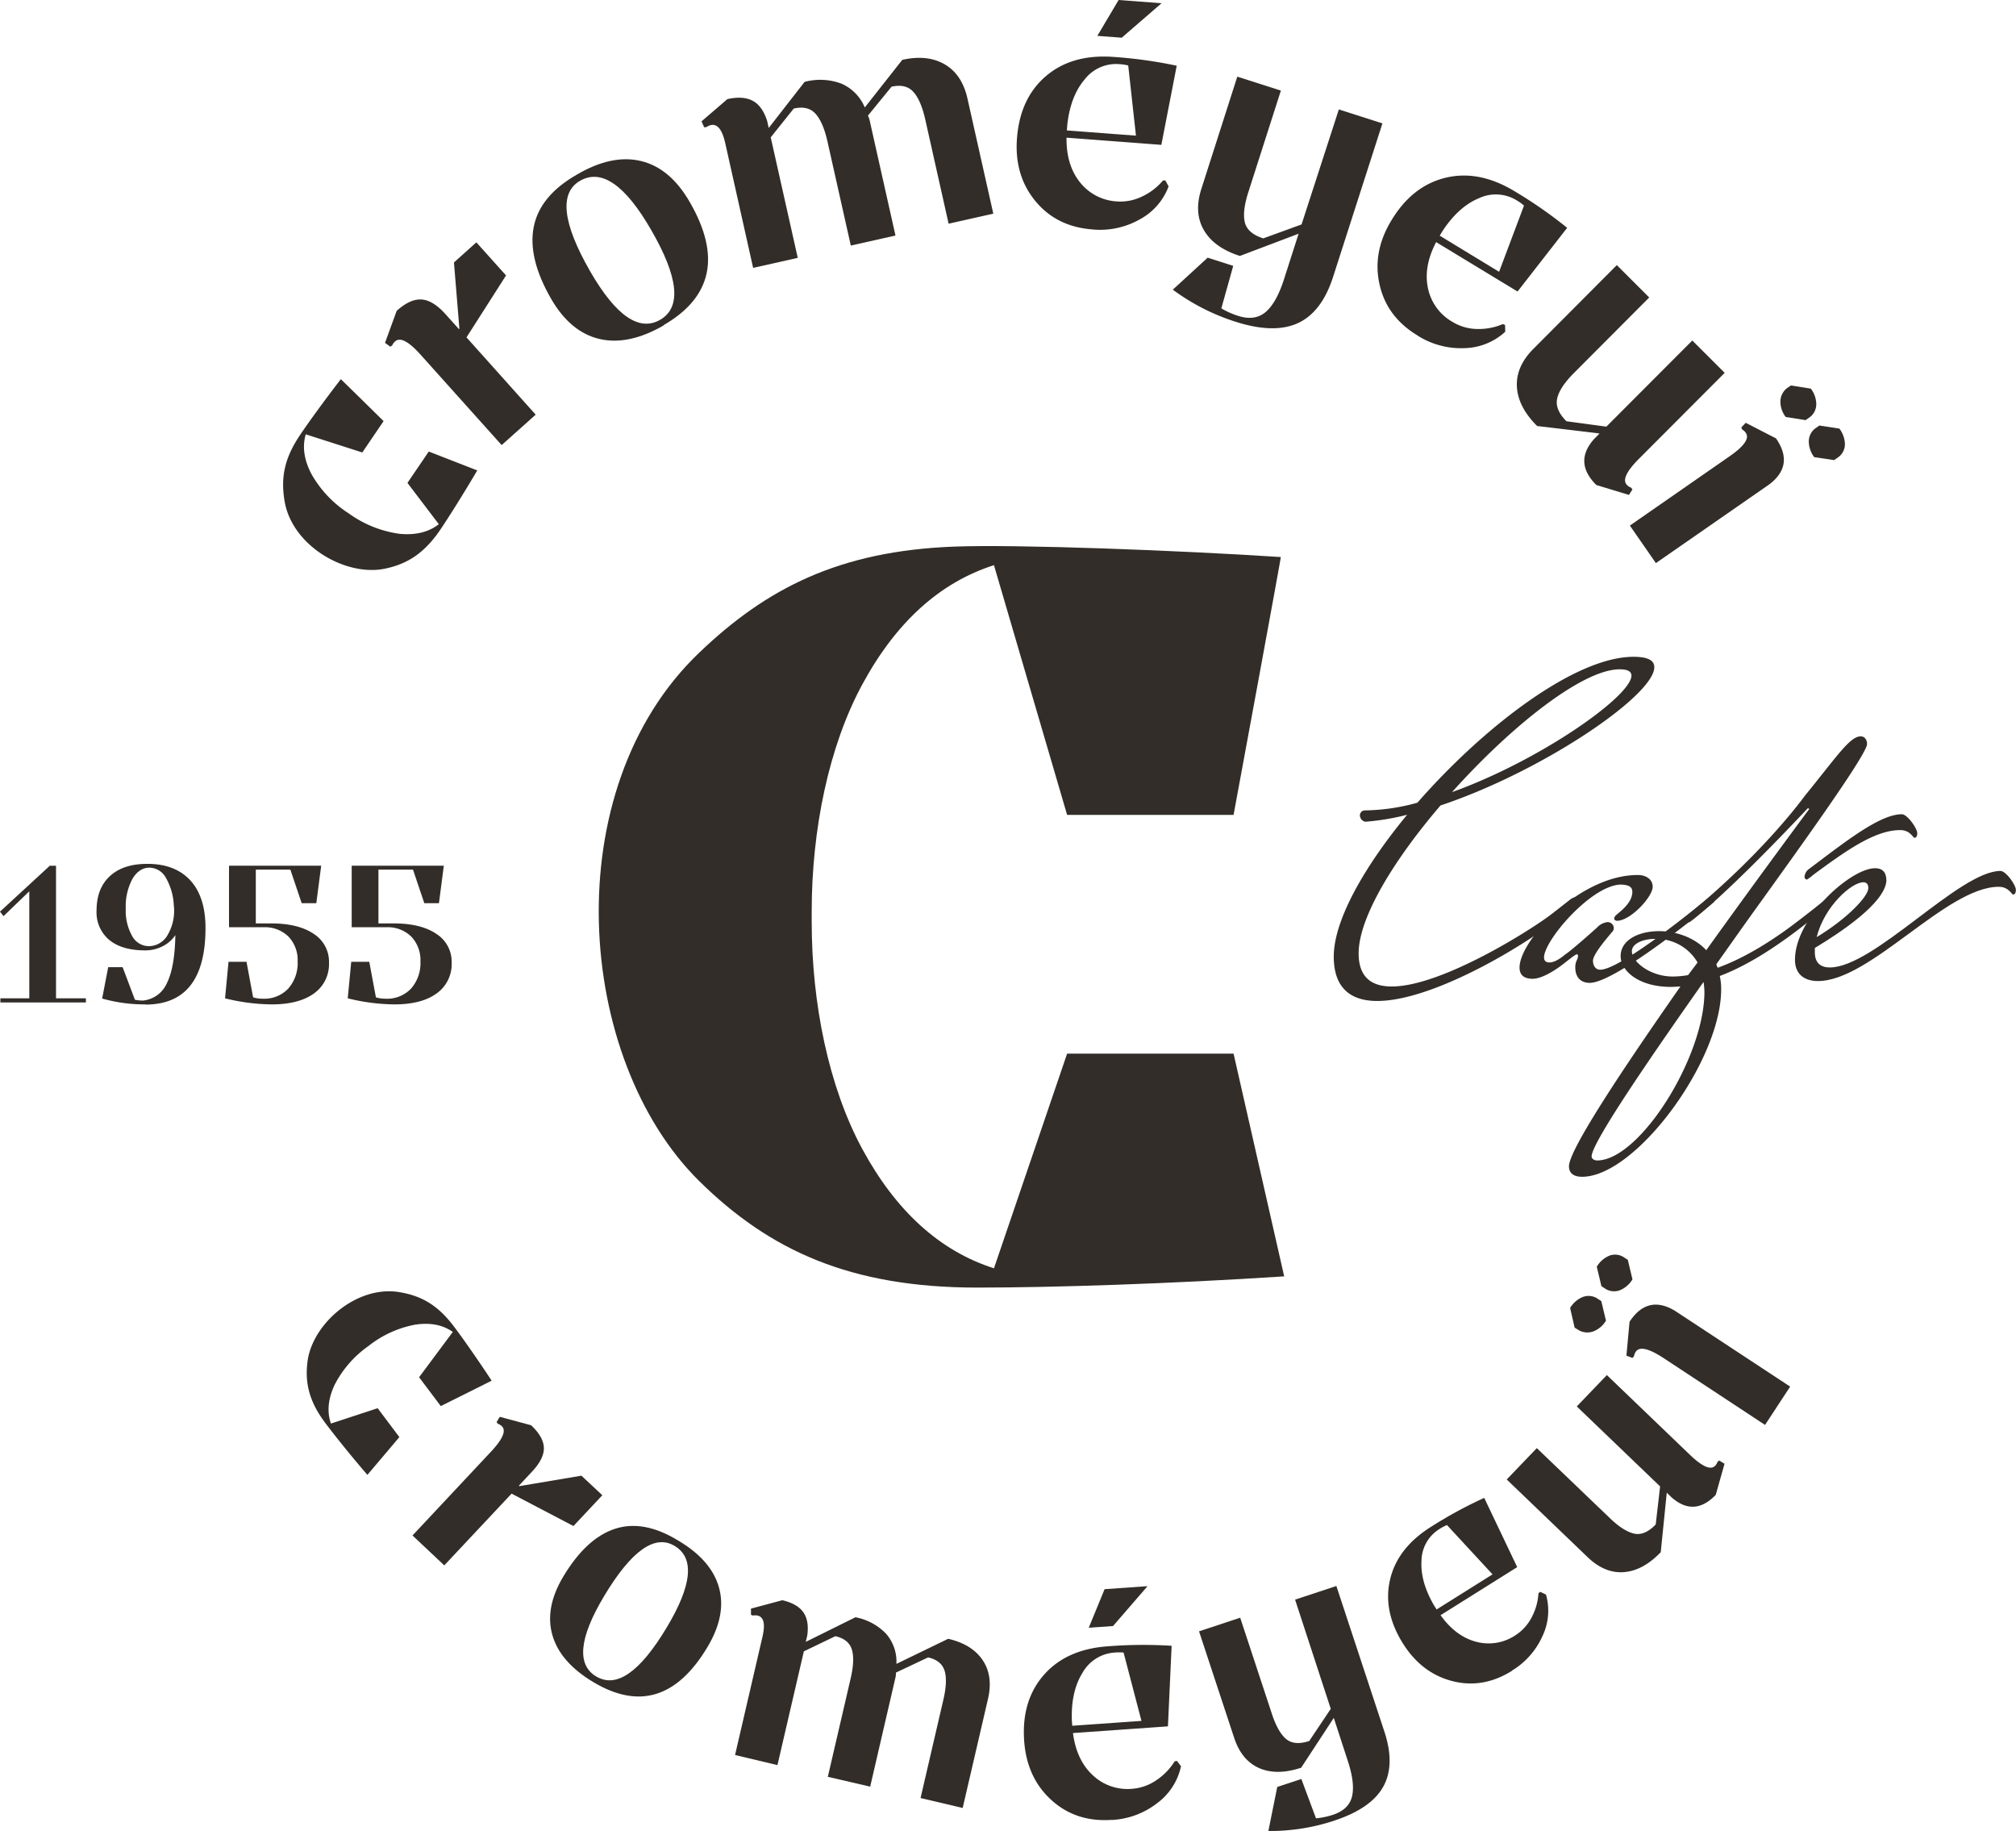
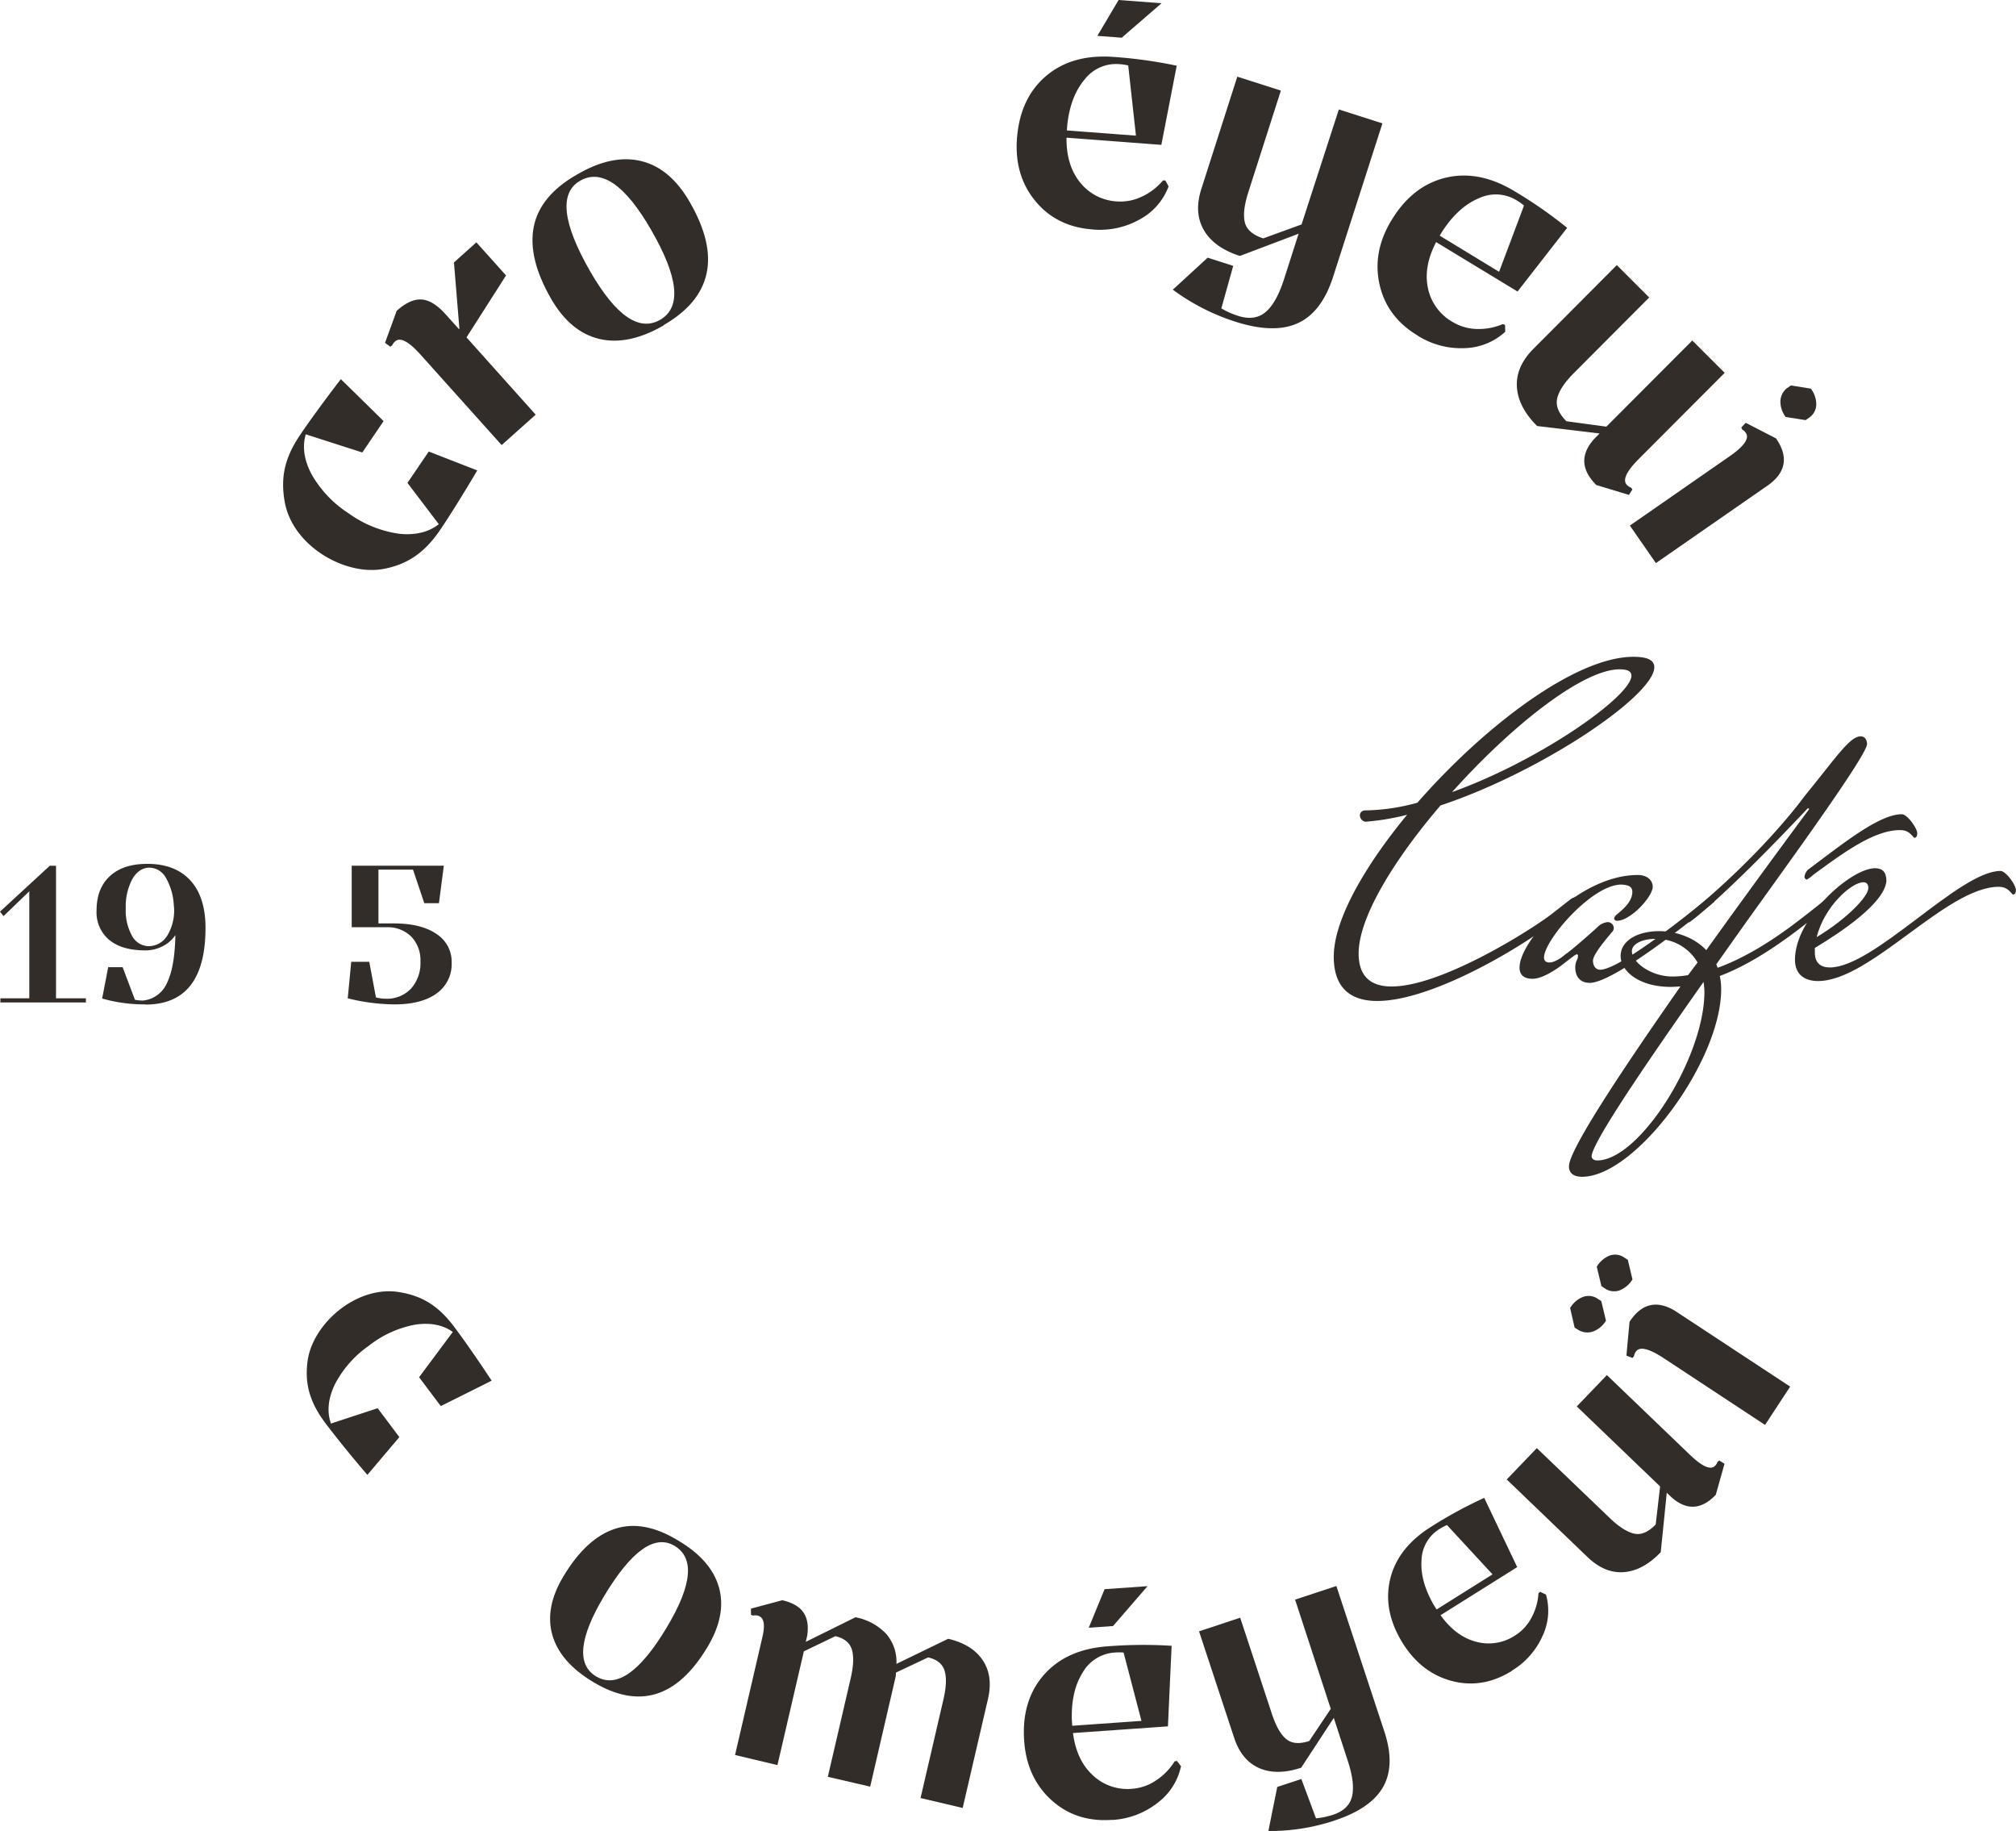
<svg xmlns="http://www.w3.org/2000/svg" viewBox="0 0 578.7 525.45">
  <defs>
    <style>.cls-1{fill:none;}.cls-2{fill:#322d28;}.cls-3{clip-path:url(#clip-path);}</style>
    <clipPath id="clip-path" transform="translate(0 0)">
      <rect class="cls-1" width="578.7" height="525.45" />
    </clipPath>
  </defs>
  <g id="Layer_2" data-name="Layer 2">
    <g id="Livello_1" data-name="Livello 1">
      <polygon class="cls-2" points="14.29 248.45 0 261.62 1.01 262.91 8.41 255.78 8.41 286.5 0.11 286.5 0.11 287.68 0.11 287.68 24.66 287.68 24.66 286.5 16.08 286.5 16.08 248.45 14.29 248.45" />
      <g class="cls-3">
        <path class="cls-2" d="M42.71,271.53a6.24,6.24,0,0,0,5.49-3.36,13.67,13.67,0,0,0,1.69-8.4,17.45,17.45,0,0,0-2.3-7.91A5.48,5.48,0,0,0,42.88,249c-1.9,0-3.61,1.08-4.88,3.25a16.69,16.69,0,0,0-1.9,8.46,14.8,14.8,0,0,0,1.82,7.88,5.47,5.47,0,0,0,4.79,2.94Zm-1,16.71a44.48,44.48,0,0,1-12.39-1.68l1.74-9H35.2l3.53,9.35a11.73,11.73,0,0,0,2.3.23,8.4,8.4,0,0,0,6.9-5.05q2.24-4.53,2.41-13.73a9.53,9.53,0,0,1-3.67,3.2,10.83,10.83,0,0,1-5,1.18c-4.44,0-7.88-1-10.31-3a10.31,10.31,0,0,1-3.64-8.44c0-4.21,1.26-7.5,3.81-9.86s6.12-3.53,10.76-3.53q8,0,12.36,4.76c2.89,3.17,4.34,7.72,4.34,13.62q0,22-17.26,22Z" transform="translate(0 0)" />
-         <path class="cls-2" d="M78,288.24a57.61,57.61,0,0,1-13.4-1.74l1-10.48h5.16l1.9,10.2a9.67,9.67,0,0,0,2.8.39,9.45,9.45,0,0,0,7.29-2.91,11.06,11.06,0,0,0,2.69-7.79,9.76,9.76,0,0,0-2.63-7.12,9.6,9.6,0,0,0-7.17-2.69H65.74V248.44H92.2L90.8,259.2H86.6l-3.25-9.64H73.43V265H77.8q7.85,0,12.25,3a9.46,9.46,0,0,1,4.39,8.3,10.31,10.31,0,0,1-4.34,8.82Q85.75,288.24,78,288.24Z" transform="translate(0 0)" />
        <path class="cls-2" d="M113.22,288.24a57.48,57.48,0,0,1-13.4-1.74l1-10.48H106l1.91,10.2a9.67,9.67,0,0,0,2.8.39A9.46,9.46,0,0,0,118,283.7a11.06,11.06,0,0,0,2.69-7.79,9.76,9.76,0,0,0-2.63-7.12,9.61,9.61,0,0,0-7.18-2.69h-9.92V248.44H127.4L126,259.2h-4.2l-3.25-9.64h-9.92V265H113q7.85,0,12.25,3a9.47,9.47,0,0,1,4.4,8.3,10.29,10.29,0,0,1-4.35,8.82Q121,288.24,113.22,288.24Z" transform="translate(0 0)" />
        <path class="cls-2" d="M144,127.73l-23.25-25.92Q115.54,96,113.4,98a2.88,2.88,0,0,0-.81,1.11l-.56.38-1.51-1.1,3.35-9.19c2.58-2.31,4.95-3.39,7.14-3.25s4.48,1.54,6.87,4.21l3.85,4.28.14-.12-1.56-19,6.43-5.77,8.52,9.5L133.91,96.82,153.77,119,144,127.73Z" transform="translate(0 0)" />
        <path class="cls-2" d="M189.51,91.77q9.23-5.33-2.58-25.76-11.2-19.44-20.44-14.12-9,5.22,2.93,26Q180.46,97,189.51,91.77Zm1,1.61q-10.14,5.85-18.46,3.89t-13.84-11.5q-6.76-11.72-5-20.65t12.36-15q10.09-5.93,18.47-3.9t14,11.84q13.37,23.17-7.57,35.26Z" transform="translate(0 0)" />
-         <path class="cls-2" d="M216.18,76.83l-8-35.76c-.87-3.86-2.24-5.59-4.11-5.17a3,3,0,0,0-1.25.57l-.68.06-.77-1.7,7.42-6.38c3-.67,5.42-.51,7.28.48s3.24,2.92,4.15,5.8l.44,2,10.3-13.23a17.36,17.36,0,0,1,10.54.49,12.8,12.8,0,0,1,6.74,6.85L259,17.18q7.2-1.62,12.19,1.29t6.53,9.84l7.41,33-12.83,2.88-6.69-29.86c-.84-3.74-2-6.41-3.46-8s-3.54-2.05-6.23-1.45l-6.78,8.31a6.08,6.08,0,0,1,.58,1.73l7.33,32.67-12.82,2.88-6.7-29.86c-.84-3.75-2-6.4-3.46-8s-3.54-2.06-6.22-1.46l-6.61,8.27L229,74l-12.83,2.88Z" transform="translate(0 0)" />
        <path class="cls-2" d="M354.66,92.33a61.71,61.71,0,0,1-18-9.2l10-9.18L354,76.3l-3.41,12.2a23.31,23.31,0,0,0,4.76,2.13q4.83,1.56,7.95-1.08t5.3-9.48l4.17-13-16.86,6.38q-7.39-2.37-10.32-7.39t-.73-11.87L355.17,22l12.51,4-9.34,29.14c-1.19,3.72-1.52,6.61-1,8.7s2.3,3.61,5.28,4.57l11-4,10.7-33,12.51,4L382.67,79.45q-3.26,10.14-10.1,13.28t-17.9-.4Z" transform="translate(0 0)" />
        <path class="cls-2" d="M413.26,67.62,430.32,78l7.15-19a14.17,14.17,0,0,0-2.11-1.51,11.41,11.41,0,0,0-10.86-.59q-5.87,2.44-10.44,9.44l-.8,1.31ZM407,96.33Q398.09,91,396,81.62t3.45-18.44q6-9.91,15.59-12.19t19.82,3.95a129,129,0,0,1,15,10.44L435.62,83.66,412.25,69.48q-3.67,7-2.35,13.21A14.47,14.47,0,0,0,417,92.41a14,14,0,0,0,6.94,2A17.64,17.64,0,0,0,431.41,93l.62.26.06,1.94a17.87,17.87,0,0,1-11.67,4.71,23.33,23.33,0,0,1-13.48-3.59Z" transform="translate(0 0)" />
        <path class="cls-2" d="M441.24,122.26q-5.5-5.49-5.81-11.29t4.77-10.89l23.91-24,9.3,9.29L451.8,107.05q-4.12,4.14-4.81,7.33c-.45,2.13.44,4.29,2.66,6.51l11.46,1.55,24.67-24.72,9.3,9.28-24.6,24.65c-3.65,3.66-4.81,6.17-3.45,7.53a3,3,0,0,0,1.16.75l.4.54-1,1.56-9.36-2.84q-6.66-6.65-.49-13.36l1.42-1.43-17.91-2.14Z" transform="translate(0 0)" />
        <path class="cls-2" d="M315,10.29,321.1,0l12.32.93L322,10.82l-7-.53Zm-8.78,27.14,19.86,1.5-2.22-20.14a13.48,13.48,0,0,0-2.57-.38,11.38,11.38,0,0,0-9.93,4.38q-4.11,4.83-5,13.11l-.11,1.53Zm7.36,28.41q-10.32-.78-16.39-8.16t-5.26-18q.88-11.54,8.37-17.89t19.42-5.45a130.84,130.84,0,0,1,18.06,2.52l-4.41,22.71-27.22-2.06c-.07,5.24,1.22,9.53,3.88,12.83a14.52,14.52,0,0,0,10.68,5.47,14.13,14.13,0,0,0,7.07-1.39,17.61,17.61,0,0,0,6.06-4.63l.68,0,.93,1.7a17.8,17.8,0,0,1-8.26,9.46,23.21,23.21,0,0,1-13.61,2.9Z" transform="translate(0 0)" />
        <path class="cls-2" d="M467.86,150.83,496.41,131q6.38-4.41,4.73-6.77a2.83,2.83,0,0,0-1-.93l-.3-.61,1.27-1.35,8.69,4.46q5.34,7.7-1.91,13.2L475.33,161.6Z" transform="translate(0 0)" />
        <path class="cls-2" d="M512.58,119.65a7.28,7.28,0,0,1-1.51-4.5,5,5,0,0,1,1.76-3.66l1.26-.87,5.72.91a7.52,7.52,0,0,1,1.56,4.57,4.7,4.7,0,0,1-1.81,3.59l-1.26.88-5.72-.91Z" transform="translate(0 0)" />
-         <path class="cls-2" d="M520.78,131.19a7.55,7.55,0,0,1-1.56-4.58A4.7,4.7,0,0,1,521,123l1.26-.88L528,123a7.66,7.66,0,0,1,1.59,4.54,4.61,4.61,0,0,1-1.84,3.62l-1.26.88-5.67-.84Z" transform="translate(0 0)" />
        <path class="cls-2" d="M97.86,108.79c-4.15,5.36-10.33,13.77-12.55,17.31-4,6.42-4.62,11.73-3.62,17.72,2.16,12.85,17.49,21.65,28.67,19.4,6.34-1.27,11.31-4.28,16-11.16C129.1,148,133.2,141.45,137,135l-13.92-5.42-6.12,9,9,11.85q-4.38,3.44-11.3,2.76a32.37,32.37,0,0,1-14.18-5.59l-.55-.38a32.24,32.24,0,0,1-10.47-11.08Q86.2,130,87.77,124.64L104,129.85l6.11-9s-12.26-12.08-12.25-12" transform="translate(0 0)" />
-         <path class="cls-2" d="M118.41,440.65,141,416.54q5-5.37,3.06-7.25a2.93,2.93,0,0,0-1.12-.67l-.4-.5.92-1.52,9,2.42c2.4,2.25,3.61,4.42,3.66,6.5s-1.1,4.36-3.43,6.84l-3.74,4,.13.13,17.82-3,6,5.61-8.29,8.84-17.76-9.3-19.32,20.59Z" transform="translate(0 0)" />
        <path class="cls-2" d="M171.15,481.11q8.68,5.19,20.2-14,11-18.29,2.28-23.48-8.52-5.1-20.22,14.42-10.77,18-2.25,23.08Zm-.85,1.61q-9.54-5.72-11.75-13.53t3.16-16.78q6.6-11,14.83-13.68t18.11,3.36q9.57,5.64,11.75,13.53t-3.35,17.1q-13.06,21.79-32.75,10Z" transform="translate(0 0)" />
        <path class="cls-2" d="M211,503.65l7.86-33.89c.86-3.67.4-5.7-1.38-6.12a2.91,2.91,0,0,0-1.31,0l-.6-.23,0-1.77,9-2.41c2.84.67,4.85,1.8,6,3.42s1.56,3.84,1.16,6.67l-.43,1.86,14.26-7.06a16.38,16.38,0,0,1,8.81,4.75,12.19,12.19,0,0,1,2.95,8.63l14.86-7.2q6.83,1.58,9.89,6.12t1.54,11.11l-7.27,31.32L264.25,516l6.57-28.31q1.23-5.31.32-8.24t-4.72-3.81L257.18,480a5.75,5.75,0,0,1-.21,1.73l-7.18,31-12.16-2.82,6.57-28.3q1.23-5.32.32-8.25t-4.72-3.81l-9.05,4.35-7.58,32.65L211,503.65Z" transform="translate(0 0)" />
        <path class="cls-2" d="M383.09,522.46a58.72,58.72,0,0,1-19,3l2.55-12.64,6.92-2.28,4.2,11.28a22.12,22.12,0,0,0,4.84-1q4.59-1.51,5.5-5.27t-1.22-10.24L382.87,493,373.5,507.3c-4.67,1.54-8.7,1.58-12.06.1s-5.76-4.38-7.18-8.71l-10.07-30.53L356,464.25l9.1,27.59q1.74,5.28,4.11,7.23c1.58,1.31,3.79,1.49,6.61.56L382,490.4l-10.24-31.34,11.85-3.91,13.78,41.78q3.16,9.6-.34,15.84t-14,9.69Z" transform="translate(0 0)" />
        <path class="cls-2" d="M412.39,461.88l16.05-10.07-13.08-14.15a12.76,12.76,0,0,0-2.18,1.15,10.86,10.86,0,0,0-5.13,9q-.41,6,3.57,12.87Zm21.69,17.57q-8.34,5.24-17.14,3T402.75,471.7q-5.85-9.33-3.72-18.42t11.79-15.14a124.75,124.75,0,0,1,15.23-8.28l9.47,19.87-22,13.8q4.35,6.08,10.21,7.62A13.79,13.79,0,0,0,435,469.29a13.31,13.31,0,0,0,4.62-5.05,16.87,16.87,0,0,0,2-7l.49-.42,1.67.79a16.89,16.89,0,0,1-1,11.9,22.08,22.08,0,0,1-8.77,9.92Z" transform="translate(0 0)" />
        <path class="cls-2" d="M476.73,445.44q-5.1,5.32-10.6,5.73t-10.43-4.33l-23.19-22.26,8.64-9,21,20.12c2.67,2.57,5,4,7,4.43s4.08-.5,6.13-2.64l1.26-10.92-23.92-22.95,8.64-9,23.85,22.89q5.33,5.1,7.22,3.14a2.88,2.88,0,0,0,.68-1.11l.51-.4,1.51.93L492.51,429q-6.19,6.42-12.68.71l-1.38-1.33-1.72,17Z" transform="translate(0 0)" />
        <path class="cls-2" d="M312.53,467.13l4.55-11.07,12.32-.86-9.9,11.44Zm-4.74,28.13,19.87-1.4-5.13-19.61a14.53,14.53,0,0,0-2.59,0,11.42,11.42,0,0,0-9.19,5.79q-3.36,5.37-3.07,13.7l.11,1.52Zm11.41,27q-10.32.74-17.39-5.68t-7.82-17q-.81-11.55,5.67-18.93t18.43-8.2a130.15,130.15,0,0,1,18.23-.14l-1.06,23.12L308,497.35c.68,5.2,2.58,9.25,5.7,12.12a14.5,14.5,0,0,0,11.36,3.87,14.08,14.08,0,0,0,6.79-2.4,17.8,17.8,0,0,0,5.33-5.46l.66-.14,1.17,1.54a17.77,17.77,0,0,1-6.8,10.56,23.1,23.1,0,0,1-13,4.85Z" transform="translate(0 0)" />
        <path class="cls-2" d="M506.61,408.89l-29-19.1q-6.48-4.26-8.06-1.86a3,3,0,0,0-.5,1.27l-.45.51-1.73-.68.9-9.72q5.16-7.83,13-3.16l33.1,21.78-7.21,11Z" transform="translate(0 0)" />
        <path class="cls-2" d="M461,379a7.33,7.33,0,0,1-3.62,3.08,5,5,0,0,1-4.06-.27L452,381l-1.29-5.64a7.53,7.53,0,0,1,3.66-3.16,4.66,4.66,0,0,1,4,.35l1.29.84Z" transform="translate(0 0)" />
        <path class="cls-2" d="M468.62,367.13a7.53,7.53,0,0,1-3.65,3.15,4.68,4.68,0,0,1-4-.34l-1.28-.85-1.33-5.57a7.62,7.62,0,0,1,3.62-3.17,4.6,4.6,0,0,1,4,.36l1.29.84,1.33,5.57Z" transform="translate(0 0)" />
        <path class="cls-2" d="M141.1,396.18c-3.53-5.39-9.19-13.54-11.68-16.63-4.54-5.58-9.12-7.79-14.82-8.74-12.21-2-24.87,9.05-26.31,19.8-.81,6.08.36,11.49,5.11,17.79,2.83,3.77,7.42,9.47,12.06,14.86l9.18-10.84-6.23-8.29L95,408.53q-1.76-5,1-11a30.72,30.72,0,0,1,9.42-11l.5-.37a30.6,30.6,0,0,1,13.2-6q6.54-1,10.86,2.08l-9.68,13,6.23,8.28s14.65-7.29,14.6-7.3Z" transform="translate(0 0)" />
        <path class="cls-2" d="M518,251.65a.8.8,0,0,0,.67.78,12.44,12.44,0,0,0,1.88-1.41c9.05-6.64,17.52-12.8,24.88-12.8,2.08,0,3,1,4,2.2h.14c.52,0,.78-.52.78-1.3,0-1.43-2.86-5.45-4.42-5.45-6.32,0-16.25,7.91-26.07,15.27,0,0,0,0,0,0l-.49.37v0a3.09,3.09,0,0,0-1.37,2.3Z" transform="translate(0 0)" />
        <path class="cls-2" d="M416.82,227.32c25.35-9.11,51.49-27.57,51.49-33.42,0-1.17-1-1.82-3.39-1.82-10.66,0-31.21,16.38-48.1,35.24Zm-17.3,55.78c14.17,0,39.66-16,45.9-20.8l5.33-4.16a2.78,2.78,0,0,1,1.56-.65c.91,0,.91,1.17.91,1.17l-6,4.94c-9,7.41-35.76,23.66-51.88,23.66-7.41,0-12.48-3.51-12.48-12.74,0-10.4,8.71-25.75,21.06-40.7a69.29,69.29,0,0,1-12,2,1.93,1.93,0,0,1-1.56-1.82,1.43,1.43,0,0,1,1.43-1.43,58.78,58.78,0,0,0,15.08-2.21c19.25-22,45.38-41.87,62-41.87,4.17,0,6,1,6,3,0,8.07-32.12,29.91-61.37,39.66C400.3,246.57,390,263.21,390,273.61c0,6.89,3.77,9.49,9.49,9.49Z" transform="translate(0 0)" />
        <path class="cls-2" d="M491.19,257.61c.92,0,.92,1.17.92,1.17s-28,23.28-35.76,23.28c-3,0-4.16-2.08-4.16-4.42,0-2,.78-2.08.78-3.39,0-.12,0-.26-.27-.38s-1.68,1-3.89,2.73-6.12,4.29-8.85,4.29-3.77-1.3-3.77-3.25c0-7.68,17.16-26.53,33.94-26.53,2.47,0,4.28,1.3,4.28,3.38,0,2.87-6.36,9.76-10.27,9.76-.26,0-.39-.14-.64-.26a.49.49,0,0,1-.13-.39c0-.4.26-.79.91-1.3,1.56-1.3,4.29-3.52,4.29-6.37,0-1.7-1.56-2-3.25-2.08-8.45.12-22.1,16-22.1,20.93,0,.91.52,1.43,1.56,1.43,1.29,0,3-1,4.42-2.22,1.95-1.29,7.8-6.49,9.23-7.8a4.81,4.81,0,0,1,3-1.56,1.76,1.76,0,0,1,1.82,1.7,1.81,1.81,0,0,1-.65,1.3c-.78,1-5.33,6.11-5.33,8.06,0,1.3.65,2.6,2.08,2.6,6.11,0,30.3-20,30.3-20a2.78,2.78,0,0,1,1.56-.65Z" transform="translate(0 0)" />
        <path class="cls-2" d="M484.56,279.85l2.73-3.64a13.66,13.66,0,0,0-12.09-6.77c-3.77,0-6.76,1.44-6.76,3.52,0,3.12,5.33,7.28,11.7,7.28a26.73,26.73,0,0,0,4.42-.4ZM489,281.8c-12.61,17.94-32.12,45.9-32.12,50.06,0,.78.92,1.17,1.56,1.17,12.22,0,30.82-29.64,30.82-48.37a19.47,19.47,0,0,0-.26-2.86Zm4.68-1.69a17.65,17.65,0,0,1,.39,3.77c0,20.67-24.57,53.83-39.92,53.83-2.08,0-3.77-.78-3.77-3,0-4.81,15.73-28.34,32-51.62,0,0-2,.13-2.73.13-9.37,0-14.44-4.68-14.44-8.85,0-4.55,5.07-7.15,11.05-7.15,4.68,0,10,1.7,13.53,5.46,15.47-21.58,29.51-40.44,29.51-40.44,0-.26-.12-.26-.39-.26-25.49,27.05-34.07,32.77-34.07,32.77l-.65-1.95C506.4,244.74,518,228.48,518,228.48c9.23-11.31,13-17.16,16.12-17.16,1.3,0,1.82,1.17,1.82,2.21,0,3.51-27.7,41.22-36.27,53.32l-7,9.88.39,1c6.11-2.21,13.27-6.11,21.33-12.1,5.33-4,9.49-7.41,9.49-7.41a2.78,2.78,0,0,1,1.56-.65c.91,0,.91,1.17.91,1.17s-4.55,3.77-10.53,8.33c-8.58,6.49-15.87,10.66-22.11,13Z" transform="translate(0 0)" />
        <path class="cls-2" d="M521.49,268.93c8.84-5.33,14.82-11.71,14.82-14.05,0-1.17-.52-1.69-1.43-1.69-3.38,0-11.18,6.89-13.4,15.74Zm.39,12.61c-4,0-6.63-2-6.63-6.11,0-12,16-26.27,23-26.27,2,0,3.25,1,3.25,3.64-.51,6.38-13,14.7-20.54,19.24v1.31c0,3.12,1.82,4.29,4.29,4.29,12.74,0,37.19-27.7,49-27.7,1.56,0,4.42,4,4.42,5.46,0,.78-.26,1.3-.78,1.3h-.13c-1-1.17-1.95-2.21-4-2.21-15,0-36.8,27.05-51.88,27.05Z" transform="translate(0 0)" />
-         <path class="cls-2" d="M367.66,159.86c-29.67-1.93-75.36-3.67-93.65-3-33.15,1.23-54,12-73.24,30.39-41.34,39.37-35.62,116.67,0,151.75,20.18,19.87,43.34,30.51,79.72,30.51,21.74,0,55.43-1.08,88.14-3.22L354.1,302.37H306.32l-21,61.61q-23.26-7.43-37.79-34.22C237.87,311.89,233,288,233,264.54v-2.91c0-23.45,4.85-47.34,14.53-65.22s22.29-29.27,37.79-34.22l21,71.67H354.1s13.72-74.18,13.56-74Z" transform="translate(0 0)" />
      </g>
    </g>
  </g>
</svg>